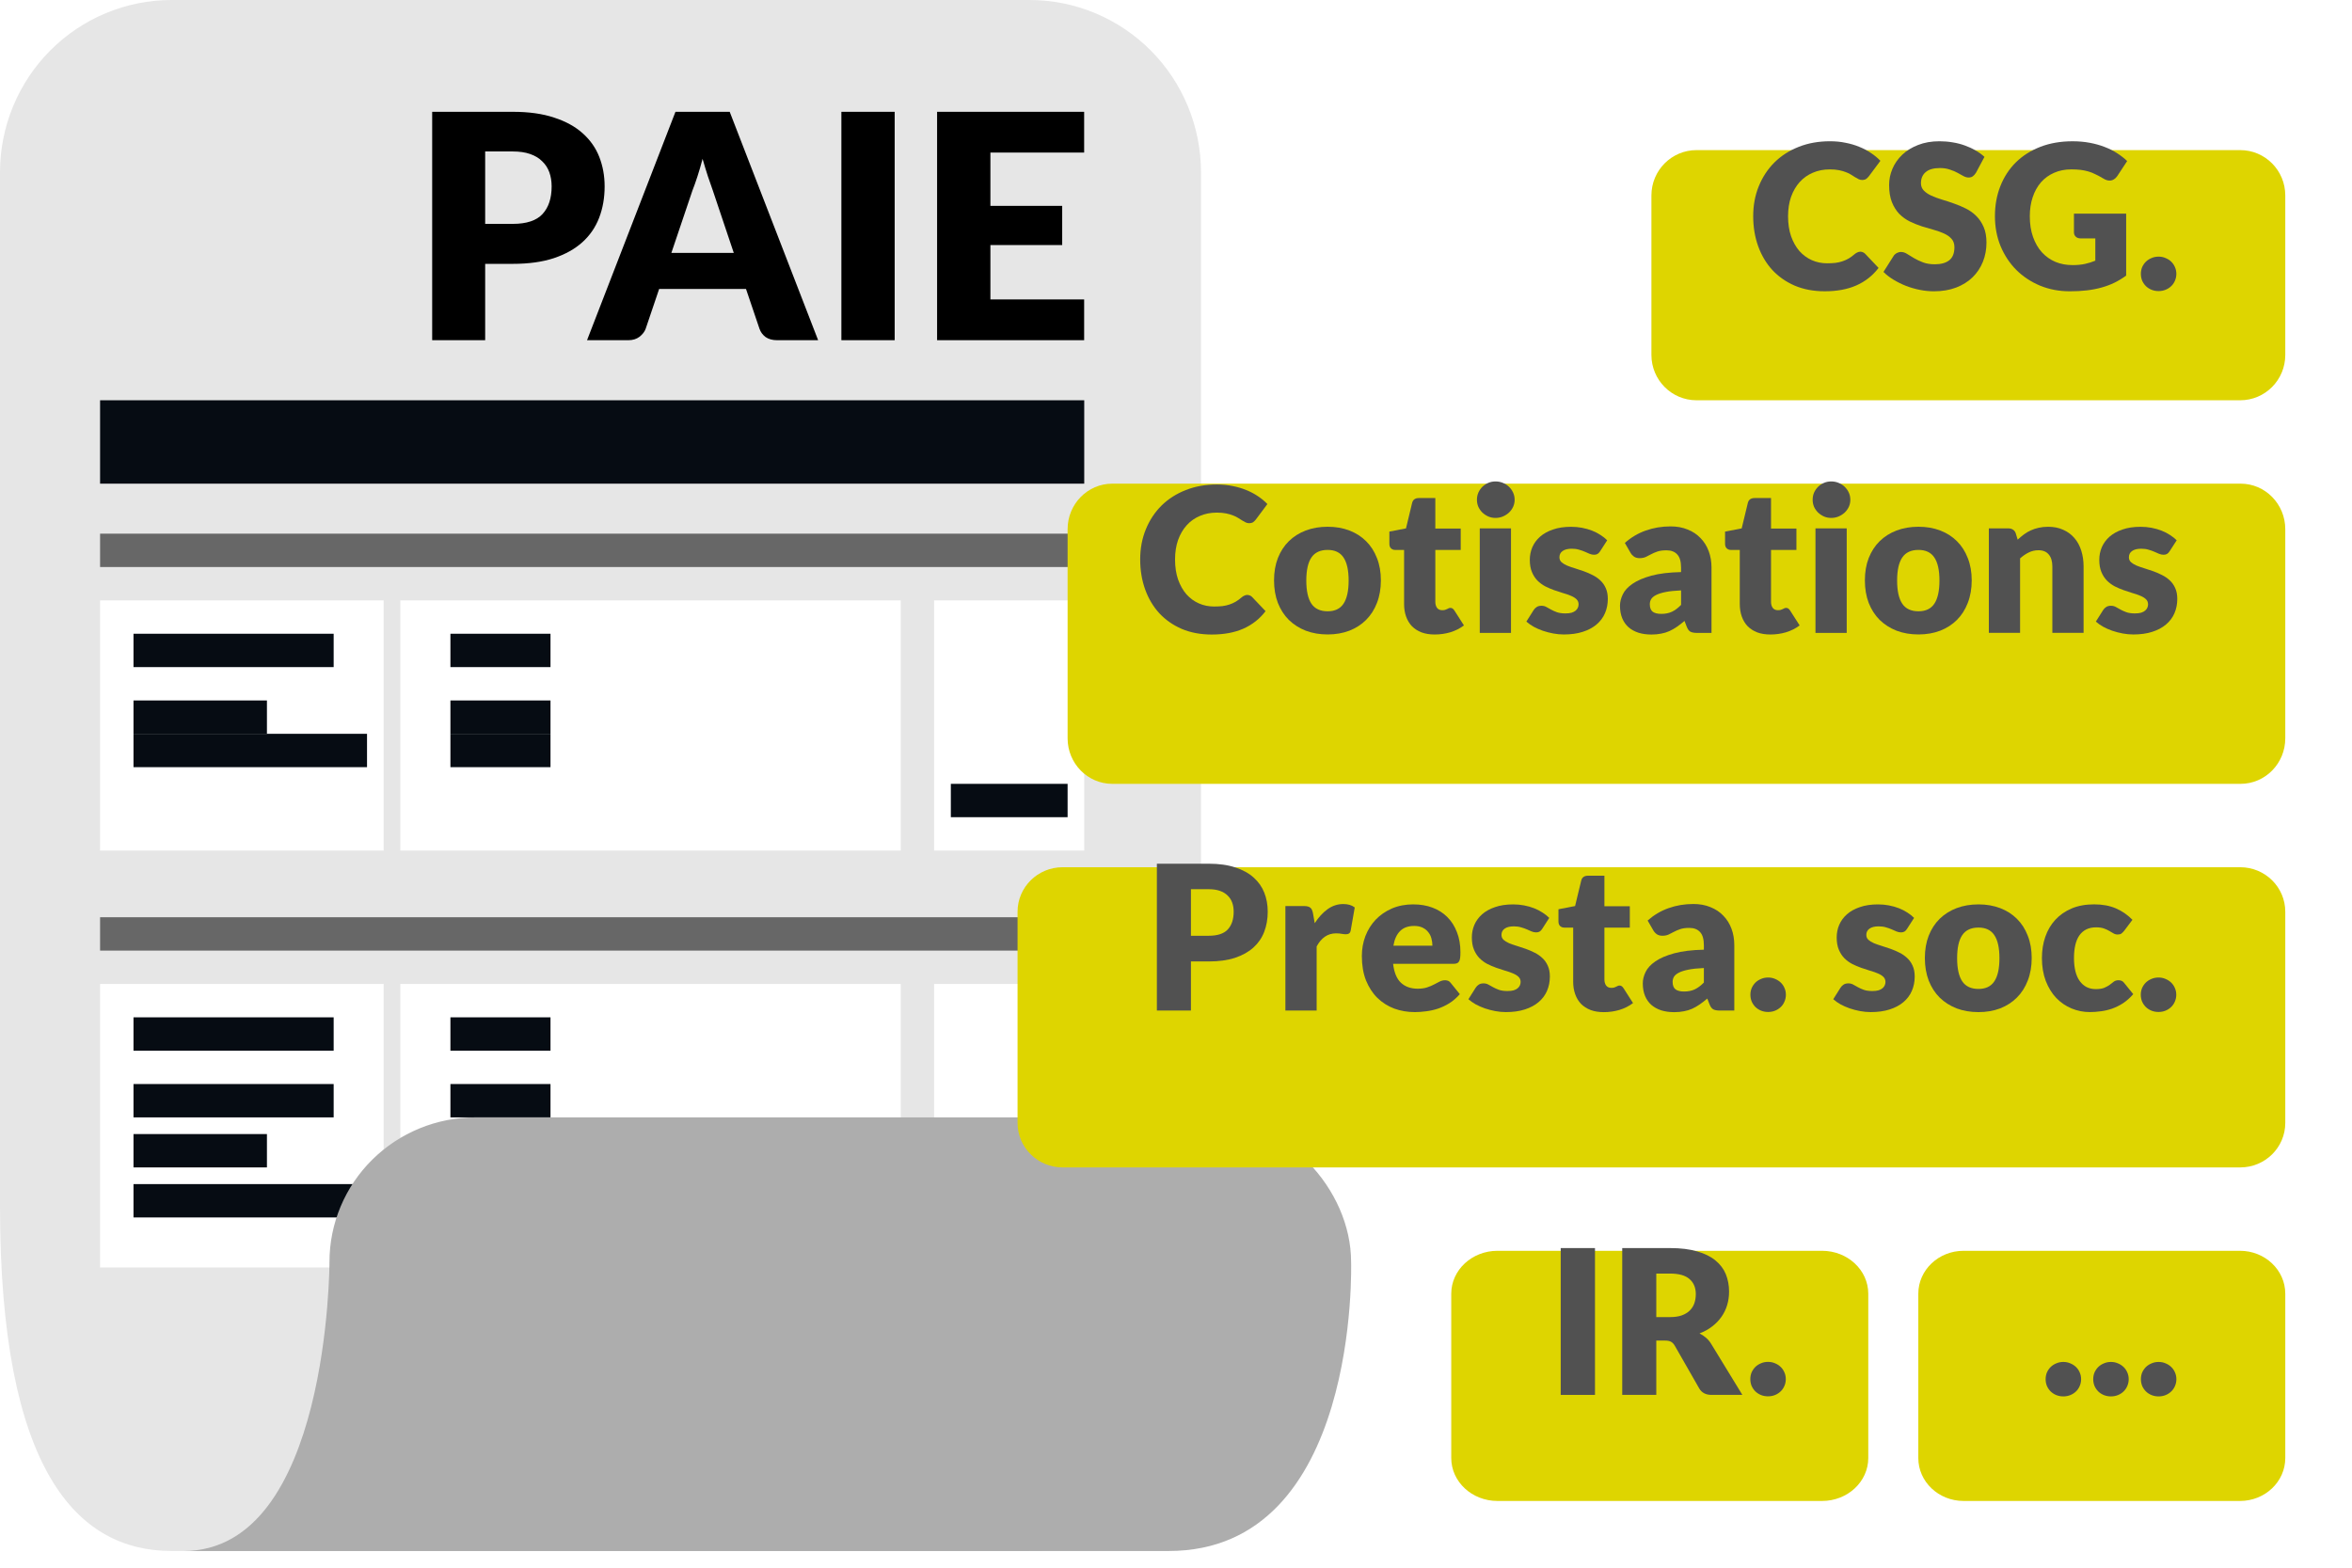
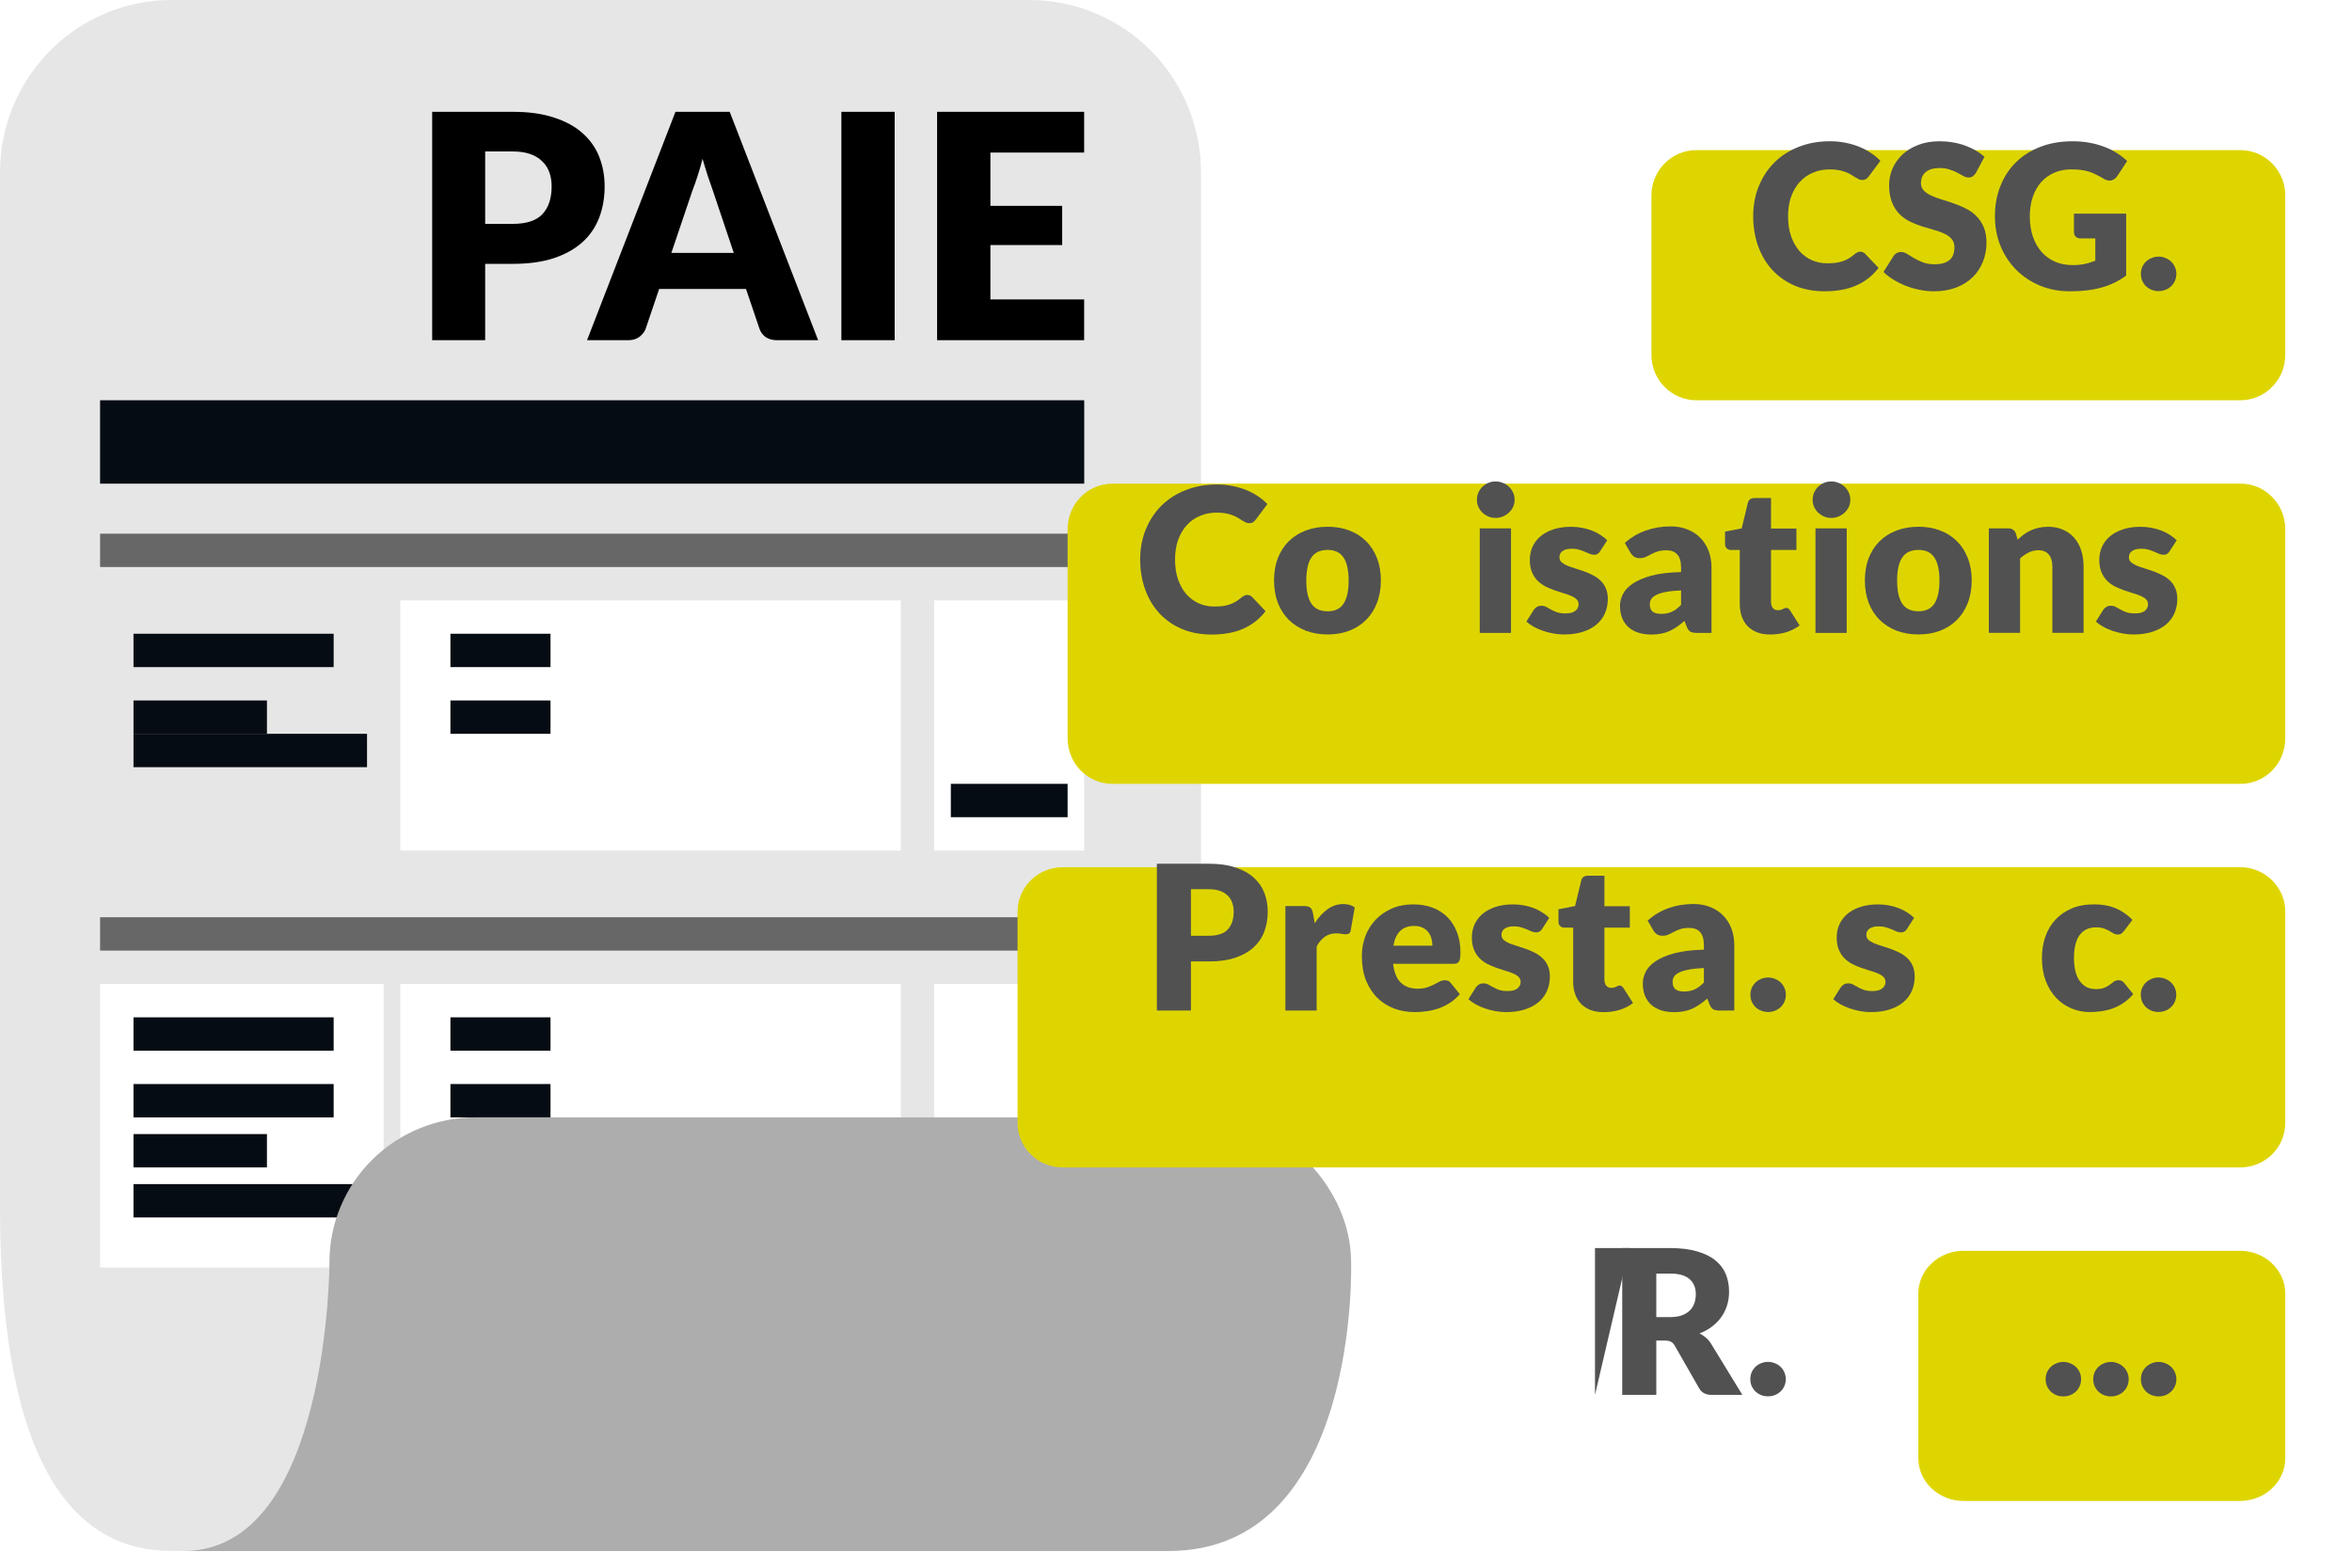
<svg xmlns="http://www.w3.org/2000/svg" width="141.003" height="94.001" viewBox="0 0 141.003 94.001" fill="none" version="1.1" id="svg75">
  <g filter="url(#filter0_d_48346_15237)" id="g1" transform="translate(-49.997,-42.999)">
    <path d="M 149,50.718 C 149,49.217 150.209,48 151.7,48 h 32.6 c 1.491,0 2.7,1.217 2.7,2.718 v 9.564 C 187,61.783 185.791,63 184.3,63 h -32.6 c -1.491,0 -2.7,-1.217 -2.7,-2.718 z" fill="#ded500" id="path1" />
  </g>
  <path d="m 72,82.667 c 0,2.74 -1.083,5.369 -3.012,7.306 C 67.059,91.911 64.443,93 61.715,93 H 10.286 C 4.605,93 0,88.156 0,72.333 V 10.333 C 0,7.593 1.084,4.965 3.013,3.027 4.942,1.089 7.558,0 10.286,0 h 51.429 c 2.728,0 5.344,1.089 7.273,3.027 1.929,1.938 3.012,4.566 3.012,7.307 z" fill="#e6e6e6" id="path2" />
  <path d="m 6,24 h 59 v 5 H 6 Z" fill="#060c13" id="path3" />
  <path d="m 6,55 h 59 v 2 H 6 Z" fill="#676767" id="path4" />
  <path d="m 6,32 h 59 v 2 H 6 Z" fill="#676767" id="path5" />
-   <path d="M 6,36 H 23 V 51 H 6 Z" fill="#ffffff" id="path6" />
  <path d="M 6,59 H 23 V 76 H 6 Z" fill="#ffffff" id="path7" />
  <path d="M 24,36 H 54 V 51 H 24 Z" fill="#ffffff" id="path8" />
  <path d="M 24,59 H 54 V 76 H 24 Z" fill="#ffffff" id="path9" />
  <path d="m 56,36 h 9 v 15 h -9 z" fill="#ffffff" id="path10" />
  <path d="m 56,59 h 9 v 17 h -9 z" fill="#ffffff" id="path11" />
  <path d="m 64.995,6.704 v 2.444 h -5.62 v 3.196 h 4.304 v 2.35 h -4.304 v 3.261 h 5.62 v 2.444 h -8.816 V 6.704 Z" fill="#000000" id="path12" />
  <path d="m 53.636,20.399 h -3.195 V 6.704 h 3.195 z" fill="#000000" id="path13" />
  <path d="m 49.047,20.399 h -2.463 c -0.276,0 -0.504,-0.063 -0.686,-0.188 -0.175,-0.132 -0.298,-0.298 -0.367,-0.498 l -0.808,-2.387 h -5.207 l -0.808,2.387 c -0.063,0.175 -0.185,0.335 -0.367,0.479 -0.182,0.138 -0.404,0.207 -0.667,0.207 H 35.193 L 40.494,6.704 h 3.252 z m -8.798,-5.235 h 3.741 L 42.731,11.413 C 42.65,11.175 42.553,10.896 42.44,10.577 42.333,10.251 42.227,9.9 42.12,9.524 c -0.1,0.382 -0.204,0.736 -0.31,1.062 -0.106,0.326 -0.207,0.608 -0.301,0.846 z" fill="#000000" id="path14" />
  <path d="m 29.086,15.821 v 4.577 h -3.177 V 6.704 h 4.831 c 0.965,0 1.792,0.116 2.481,0.348 0.696,0.226 1.266,0.539 1.711,0.94 0.451,0.401 0.783,0.874 0.996,1.419 0.213,0.545 0.32,1.134 0.32,1.767 0,0.683 -0.11,1.31 -0.329,1.88 -0.219,0.57 -0.554,1.059 -1.006,1.466 -0.451,0.407 -1.024,0.727 -1.72,0.959 -0.689,0.226 -1.507,0.338 -2.453,0.338 z m 0,-2.397 h 1.654 c 0.827,0 1.423,-0.197 1.786,-0.592 0.363,-0.395 0.545,-0.946 0.545,-1.654 0,-0.313 -0.047,-0.599 -0.141,-0.855 C 32.836,10.066 32.692,9.847 32.498,9.665 32.31,9.477 32.069,9.333 31.774,9.232 31.486,9.132 31.141,9.082 30.74,9.082 h -1.654 z" fill="#000000" id="path15" />
  <path d="m 8.003,38.001 h 12 v 2 h -12 z" fill="#060c13" id="path16" />
  <path d="m 8.003,65.001 h 12 v 2 h -12 z" fill="#060c13" id="path17" />
  <path d="m 8.003,61.001 h 12 v 2 h -12 z" fill="#060c13" id="path18" />
  <path d="m 8.003,42.001 h 8 v 2 h -8 z" fill="#060c13" id="path19" />
  <path d="m 8.003,68.001 h 8 v 2 h -8 z" fill="#060c13" id="path20" />
  <path d="m 8.003,44.001 h 14 v 2 h -14 z" fill="#060c13" id="path21" />
  <path d="m 8.003,71.001 h 14 v 2 h -14 z" fill="#060c13" id="path22" />
  <path d="m 57.003,47.001 h 7 v 2 h -7 z" fill="#060c13" id="path23" />
  <path d="m 27.003,38.001 h 6 v 2 h -6 z" fill="#060c13" id="path24" />
  <path d="m 27.003,61.001 h 6 v 2 h -6 z" fill="#060c13" id="path25" />
  <path d="m 27.003,42.001 h 6 v 2 h -6 z" fill="#060c13" id="path26" />
  <path d="m 27.003,65.001 h 6 v 2 h -6 z" fill="#060c13" id="path27" />
-   <path d="m 27.003,44.001 h 6 v 2 h -6 z" fill="#060c13" id="path28" />
  <path d="m 70.062,93.001 h -59.059 c 8.749,0 8.749,-17.333 8.749,-17.333 0,-2.299 0.922,-4.503 2.563,-6.129 1.641,-1.625 3.866,-2.538 6.187,-2.538 h 43.747 c 4.832,0 8.75,4.333 8.75,8.667 0,0 0.547,17.333 -10.937,17.333 z" fill="#adadad" id="path29" />
  <path d="m 128.346,16.421 c 0,-0.145 0.026,-0.28 0.078,-0.405 0.057,-0.125 0.131,-0.234 0.224,-0.326 0.097,-0.093 0.209,-0.165 0.338,-0.217 0.129,-0.056 0.27,-0.085 0.423,-0.085 0.149,0 0.288,0.028 0.417,0.085 0.129,0.052 0.242,0.125 0.339,0.217 0.096,0.093 0.171,0.201 0.223,0.326 0.056,0.125 0.085,0.26 0.085,0.405 0,0.145 -0.029,0.282 -0.085,0.411 -0.052,0.125 -0.127,0.234 -0.223,0.326 -0.097,0.093 -0.21,0.165 -0.339,0.217 -0.129,0.052 -0.268,0.079 -0.417,0.079 -0.153,0 -0.294,-0.026 -0.423,-0.079 -0.129,-0.052 -0.241,-0.125 -0.338,-0.217 -0.093,-0.093 -0.167,-0.201 -0.224,-0.326 -0.052,-0.129 -0.078,-0.266 -0.078,-0.411 z" fill="#515151" id="path30" />
  <path d="m 124.249,15.896 c 0.282,0 0.532,-0.024 0.75,-0.072 0.217,-0.048 0.423,-0.113 0.616,-0.193 v -1.335 h -0.87 c -0.129,0 -0.23,-0.034 -0.302,-0.103 -0.073,-0.069 -0.109,-0.155 -0.109,-0.26 v -1.124 h 3.13 v 3.716 c -0.226,0.165 -0.461,0.308 -0.707,0.429 -0.242,0.117 -0.502,0.213 -0.78,0.29 -0.273,0.076 -0.568,0.133 -0.882,0.169 -0.31,0.036 -0.644,0.054 -1.003,0.054 -0.644,0 -1.24,-0.113 -1.788,-0.338 -0.548,-0.23 -1.023,-0.544 -1.426,-0.943 -0.399,-0.403 -0.713,-0.878 -0.943,-1.426 -0.225,-0.552 -0.338,-1.15 -0.338,-1.794 0,-0.657 0.109,-1.259 0.326,-1.807 0.218,-0.552 0.528,-1.027 0.931,-1.426 0.406,-0.399 0.896,-0.709 1.468,-0.93 0.576,-0.222 1.218,-0.332 1.927,-0.332 0.367,0 0.711,0.03 1.034,0.091 0.322,0.06 0.618,0.143 0.888,0.248 0.274,0.105 0.524,0.23 0.749,0.375 0.226,0.145 0.427,0.302 0.604,0.471 l -0.592,0.9 c -0.056,0.085 -0.125,0.151 -0.205,0.199 -0.077,0.048 -0.161,0.072 -0.254,0.072 -0.121,0 -0.246,-0.04 -0.375,-0.121 -0.161,-0.097 -0.314,-0.179 -0.459,-0.248 -0.141,-0.072 -0.286,-0.131 -0.435,-0.175 -0.149,-0.044 -0.306,-0.077 -0.471,-0.097 -0.165,-0.02 -0.351,-0.03 -0.556,-0.03 -0.383,0 -0.727,0.068 -1.033,0.205 -0.307,0.133 -0.568,0.322 -0.786,0.568 -0.213,0.246 -0.379,0.542 -0.495,0.888 -0.117,0.342 -0.176,0.725 -0.176,1.148 0,0.467 0.065,0.882 0.194,1.245 0.129,0.362 0.306,0.669 0.531,0.918 0.23,0.25 0.5,0.441 0.81,0.574 0.314,0.129 0.657,0.193 1.027,0.193 z" fill="#515151" id="path31" />
  <path d="m 118.462,10.355 c -0.061,0.097 -0.125,0.169 -0.194,0.217 -0.064,0.048 -0.149,0.072 -0.254,0.072 -0.092,0 -0.193,-0.028 -0.302,-0.085 -0.104,-0.06 -0.225,-0.127 -0.362,-0.199 -0.133,-0.072 -0.286,-0.137 -0.46,-0.193 -0.173,-0.06 -0.37,-0.091 -0.592,-0.091 -0.382,0 -0.668,0.083 -0.858,0.248 -0.185,0.161 -0.278,0.381 -0.278,0.659 0,0.177 0.057,0.324 0.17,0.441 0.112,0.117 0.259,0.217 0.441,0.302 0.185,0.085 0.394,0.163 0.628,0.236 0.238,0.069 0.479,0.147 0.725,0.236 0.246,0.085 0.486,0.185 0.719,0.302 0.238,0.117 0.447,0.266 0.629,0.447 0.185,0.181 0.334,0.403 0.447,0.665 0.113,0.258 0.169,0.57 0.169,0.937 0,0.407 -0.071,0.787 -0.212,1.142 -0.141,0.354 -0.346,0.665 -0.616,0.93 -0.266,0.262 -0.596,0.469 -0.991,0.622 -0.391,0.149 -0.836,0.224 -1.335,0.224 -0.274,0 -0.554,-0.028 -0.84,-0.085 -0.282,-0.056 -0.556,-0.135 -0.822,-0.236 -0.266,-0.105 -0.515,-0.228 -0.749,-0.369 -0.234,-0.141 -0.437,-0.298 -0.61,-0.471 l 0.604,-0.955 c 0.044,-0.072 0.107,-0.131 0.187,-0.175 0.081,-0.044 0.167,-0.067 0.26,-0.067 0.121,0 0.242,0.038 0.363,0.115 0.124,0.076 0.263,0.161 0.416,0.254 0.158,0.093 0.337,0.177 0.538,0.254 0.202,0.076 0.439,0.115 0.713,0.115 0.371,0 0.659,-0.081 0.864,-0.242 0.206,-0.165 0.308,-0.425 0.308,-0.779 0,-0.205 -0.056,-0.373 -0.169,-0.501 -0.113,-0.129 -0.262,-0.236 -0.447,-0.32 -0.181,-0.085 -0.389,-0.159 -0.622,-0.224 -0.234,-0.065 -0.474,-0.135 -0.719,-0.211 -0.246,-0.081 -0.486,-0.177 -0.719,-0.29 -0.234,-0.117 -0.443,-0.268 -0.629,-0.453 -0.181,-0.189 -0.328,-0.423 -0.441,-0.701 -0.113,-0.282 -0.169,-0.628 -0.169,-1.039 0,-0.33 0.066,-0.653 0.199,-0.967 0.133,-0.314 0.329,-0.594 0.586,-0.84 0.258,-0.246 0.575,-0.441 0.949,-0.586 0.375,-0.149 0.804,-0.224 1.287,-0.224 0.27,0 0.532,0.022 0.786,0.066 0.257,0.04 0.501,0.103 0.731,0.187 0.229,0.081 0.443,0.179 0.64,0.296 0.202,0.113 0.381,0.242 0.538,0.387 z" fill="#515151" id="path32" />
  <path d="m 111.528,15.092 c 0.048,0 0.096,0.01 0.145,0.03 0.048,0.016 0.094,0.046 0.139,0.091 l 0.809,0.852 c -0.354,0.463 -0.799,0.814 -1.335,1.051 -0.532,0.234 -1.162,0.35 -1.891,0.35 -0.669,0 -1.269,-0.113 -1.801,-0.338 -0.528,-0.23 -0.977,-0.544 -1.347,-0.943 -0.367,-0.403 -0.649,-0.878 -0.846,-1.426 -0.198,-0.552 -0.296,-1.15 -0.296,-1.794 0,-0.657 0.112,-1.259 0.338,-1.807 0.226,-0.552 0.54,-1.027 0.943,-1.426 0.406,-0.399 0.892,-0.709 1.456,-0.93 0.564,-0.222 1.186,-0.332 1.867,-0.332 0.33,0 0.64,0.03 0.93,0.091 0.294,0.056 0.568,0.137 0.822,0.242 0.254,0.101 0.488,0.224 0.701,0.369 0.214,0.141 0.403,0.298 0.568,0.471 l -0.689,0.924 c -0.044,0.056 -0.096,0.109 -0.157,0.157 -0.06,0.044 -0.145,0.067 -0.254,0.067 -0.072,0 -0.141,-0.016 -0.205,-0.048 -0.065,-0.032 -0.133,-0.07 -0.206,-0.115 -0.072,-0.048 -0.153,-0.099 -0.241,-0.151 -0.085,-0.056 -0.188,-0.107 -0.308,-0.151 -0.117,-0.048 -0.256,-0.089 -0.417,-0.121 -0.157,-0.032 -0.343,-0.048 -0.556,-0.048 -0.371,0 -0.709,0.066 -1.015,0.199 -0.307,0.129 -0.57,0.316 -0.792,0.562 -0.217,0.242 -0.389,0.536 -0.514,0.882 -0.12,0.346 -0.181,0.735 -0.181,1.166 0,0.451 0.061,0.852 0.181,1.202 0.125,0.35 0.293,0.646 0.502,0.888 0.214,0.238 0.461,0.419 0.743,0.544 0.282,0.125 0.584,0.187 0.907,0.187 0.185,0 0.354,-0.008 0.507,-0.024 0.153,-0.02 0.294,-0.052 0.423,-0.097 0.133,-0.044 0.258,-0.101 0.375,-0.169 0.121,-0.072 0.241,-0.161 0.362,-0.266 0.049,-0.04 0.101,-0.072 0.157,-0.097 0.057,-0.028 0.115,-0.042 0.176,-0.042 z" fill="#515151" id="path33" />
  <g filter="url(#filter1_d_48346_15237)" id="g34" transform="translate(-49.997,-42.999)">
    <path d="M 114,70.731 C 114,69.223 115.2,68 116.681,68 h 67.638 C 185.8,68 187,69.223 187,70.731 V 83.269 C 187,84.777 185.8,86 184.319,86 H 116.681 C 115.2,86 114,84.777 114,83.269 Z" fill="#ded500" id="path34" />
  </g>
  <path d="m 130.07,33.053 c -0.049,0.076 -0.101,0.131 -0.158,0.163 -0.052,0.032 -0.12,0.048 -0.205,0.048 -0.089,0 -0.177,-0.018 -0.266,-0.054 -0.088,-0.04 -0.185,-0.083 -0.29,-0.127 -0.101,-0.044 -0.215,-0.085 -0.344,-0.121 -0.129,-0.04 -0.276,-0.06 -0.441,-0.06 -0.238,0 -0.421,0.046 -0.55,0.139 -0.125,0.089 -0.188,0.213 -0.188,0.375 0,0.117 0.041,0.213 0.121,0.29 0.085,0.076 0.196,0.145 0.333,0.205 0.137,0.056 0.292,0.111 0.465,0.163 0.173,0.052 0.35,0.111 0.532,0.175 0.181,0.064 0.358,0.141 0.531,0.23 0.174,0.085 0.329,0.191 0.466,0.32 0.137,0.125 0.245,0.278 0.326,0.459 0.084,0.181 0.127,0.399 0.127,0.653 0,0.31 -0.057,0.596 -0.169,0.858 -0.113,0.262 -0.282,0.487 -0.508,0.677 -0.222,0.189 -0.497,0.336 -0.828,0.441 -0.326,0.105 -0.703,0.157 -1.13,0.157 -0.213,0 -0.427,-0.02 -0.64,-0.06 -0.214,-0.04 -0.421,-0.095 -0.623,-0.163 -0.197,-0.069 -0.38,-0.149 -0.549,-0.242 -0.17,-0.097 -0.315,-0.199 -0.435,-0.308 l 0.435,-0.689 c 0.052,-0.081 0.114,-0.143 0.187,-0.187 0.072,-0.048 0.167,-0.072 0.284,-0.072 0.109,0 0.205,0.024 0.29,0.072 0.089,0.048 0.183,0.101 0.284,0.157 0.101,0.056 0.217,0.109 0.35,0.157 0.137,0.048 0.309,0.072 0.514,0.072 0.145,0 0.268,-0.014 0.369,-0.042 0.1,-0.032 0.181,-0.074 0.241,-0.127 0.061,-0.052 0.105,-0.111 0.133,-0.175 0.028,-0.065 0.042,-0.131 0.042,-0.199 0,-0.125 -0.042,-0.228 -0.126,-0.308 -0.085,-0.081 -0.196,-0.149 -0.333,-0.205 -0.137,-0.06 -0.294,-0.115 -0.471,-0.163 -0.173,-0.052 -0.35,-0.111 -0.532,-0.175 -0.181,-0.064 -0.36,-0.141 -0.538,-0.23 -0.173,-0.093 -0.328,-0.207 -0.465,-0.344 -0.137,-0.141 -0.248,-0.312 -0.332,-0.514 -0.085,-0.201 -0.127,-0.445 -0.127,-0.731 0,-0.266 0.05,-0.518 0.151,-0.755 0.105,-0.242 0.26,-0.453 0.465,-0.634 0.206,-0.181 0.464,-0.324 0.774,-0.429 0.31,-0.109 0.672,-0.163 1.087,-0.163 0.226,0 0.443,0.02 0.653,0.06 0.213,0.04 0.413,0.097 0.598,0.169 0.185,0.072 0.355,0.159 0.508,0.26 0.153,0.097 0.288,0.203 0.405,0.32 z" fill="#515151" id="path35" />
  <path d="m 119.232,37.948 v -6.266 h 1.16 c 0.117,0 0.214,0.026 0.29,0.079 0.081,0.052 0.137,0.131 0.169,0.236 l 0.109,0.362 c 0.121,-0.113 0.246,-0.217 0.375,-0.314 0.129,-0.097 0.266,-0.177 0.411,-0.242 0.149,-0.069 0.308,-0.121 0.477,-0.157 0.173,-0.04 0.36,-0.06 0.562,-0.06 0.342,0 0.644,0.06 0.906,0.181 0.266,0.117 0.49,0.282 0.671,0.495 0.181,0.209 0.318,0.461 0.411,0.755 0.092,0.29 0.139,0.606 0.139,0.949 v 3.982 h -1.873 v -3.982 c 0,-0.306 -0.071,-0.544 -0.212,-0.713 -0.141,-0.173 -0.348,-0.26 -0.622,-0.26 -0.206,0 -0.399,0.044 -0.58,0.133 -0.181,0.089 -0.355,0.207 -0.52,0.356 v 4.465 z" fill="#515151" id="path36" />
  <path d="m 115.014,31.585 c 0.476,0 0.909,0.074 1.3,0.224 0.39,0.149 0.725,0.362 1.003,0.64 0.282,0.278 0.499,0.616 0.652,1.015 0.157,0.395 0.236,0.84 0.236,1.335 0,0.499 -0.079,0.951 -0.236,1.353 -0.153,0.399 -0.37,0.739 -0.652,1.021 -0.278,0.278 -0.613,0.493 -1.003,0.646 -0.391,0.149 -0.824,0.224 -1.3,0.224 -0.479,0 -0.916,-0.075 -1.311,-0.224 -0.391,-0.153 -0.729,-0.369 -1.015,-0.646 -0.282,-0.282 -0.501,-0.622 -0.659,-1.021 -0.153,-0.403 -0.229,-0.854 -0.229,-1.353 0,-0.495 0.076,-0.941 0.229,-1.335 0.158,-0.399 0.377,-0.737 0.659,-1.015 0.286,-0.278 0.624,-0.491 1.015,-0.64 0.395,-0.149 0.832,-0.224 1.311,-0.224 z m 0,5.069 c 0.431,0 0.748,-0.151 0.949,-0.453 0.206,-0.306 0.308,-0.769 0.308,-1.39 0,-0.62 -0.102,-1.082 -0.308,-1.384 -0.201,-0.302 -0.518,-0.453 -0.949,-0.453 -0.443,0 -0.767,0.151 -0.972,0.453 -0.206,0.302 -0.309,0.763 -0.309,1.384 0,0.62 0.103,1.084 0.309,1.39 0.205,0.302 0.529,0.453 0.972,0.453 z" fill="#515151" id="path37" />
  <path d="m 110.711,31.684 v 6.266 h -1.873 v -6.266 z m 0.217,-1.716 c 0,0.149 -0.03,0.29 -0.09,0.423 -0.061,0.129 -0.143,0.244 -0.248,0.344 -0.105,0.097 -0.228,0.175 -0.369,0.236 -0.137,0.056 -0.284,0.085 -0.441,0.085 -0.153,0 -0.296,-0.028 -0.429,-0.085 -0.133,-0.06 -0.251,-0.139 -0.356,-0.236 -0.101,-0.101 -0.181,-0.215 -0.242,-0.344 -0.056,-0.133 -0.084,-0.274 -0.084,-0.423 0,-0.153 0.028,-0.296 0.084,-0.429 0.061,-0.133 0.141,-0.25 0.242,-0.35 0.105,-0.101 0.223,-0.179 0.356,-0.236 0.133,-0.056 0.276,-0.085 0.429,-0.085 0.157,0 0.304,0.028 0.441,0.085 0.141,0.056 0.264,0.135 0.369,0.236 0.105,0.101 0.187,0.218 0.248,0.35 0.06,0.133 0.09,0.276 0.09,0.429 z" fill="#515151" id="path38" />
  <path d="m 106.137,38.046 c -0.298,0 -0.562,-0.042 -0.791,-0.127 -0.226,-0.089 -0.417,-0.211 -0.574,-0.369 -0.154,-0.161 -0.27,-0.354 -0.351,-0.58 -0.08,-0.226 -0.121,-0.477 -0.121,-0.755 v -3.239 h -0.532 c -0.096,0 -0.179,-0.03 -0.247,-0.091 -0.069,-0.064 -0.103,-0.157 -0.103,-0.278 v -0.731 l 0.997,-0.193 0.369,-1.529 c 0.048,-0.193 0.185,-0.29 0.41,-0.29 h 0.979 v 1.831 h 1.523 v 1.281 h -1.523 v 3.112 c 0,0.145 0.035,0.266 0.103,0.362 0.073,0.093 0.175,0.139 0.308,0.139 0.069,0 0.125,-0.006 0.169,-0.018 0.049,-0.016 0.089,-0.032 0.121,-0.048 0.037,-0.02 0.069,-0.036 0.097,-0.048 0.032,-0.016 0.068,-0.024 0.109,-0.024 0.056,0 0.1,0.014 0.133,0.042 0.036,0.024 0.072,0.065 0.108,0.121 l 0.568,0.888 c -0.241,0.181 -0.513,0.318 -0.815,0.411 -0.302,0.089 -0.615,0.133 -0.937,0.133 z" fill="#515151" id="path39" />
  <path d="m 101.747,37.951 c -0.177,0 -0.312,-0.024 -0.405,-0.072 -0.088,-0.048 -0.163,-0.149 -0.223,-0.302 l -0.133,-0.344 c -0.157,0.133 -0.308,0.25 -0.453,0.35 -0.145,0.101 -0.296,0.187 -0.454,0.26 -0.153,0.069 -0.318,0.119 -0.495,0.151 -0.173,0.036 -0.367,0.054 -0.58,0.054 -0.286,0 -0.546,-0.036 -0.78,-0.109 -0.233,-0.077 -0.433,-0.187 -0.598,-0.332 -0.161,-0.145 -0.286,-0.324 -0.374,-0.538 -0.089,-0.217 -0.133,-0.467 -0.133,-0.749 0,-0.222 0.056,-0.449 0.169,-0.683 0.113,-0.234 0.308,-0.445 0.586,-0.634 0.278,-0.193 0.653,-0.354 1.124,-0.483 0.471,-0.129 1.065,-0.201 1.782,-0.217 v -0.266 c 0,-0.367 -0.076,-0.63 -0.229,-0.791 -0.149,-0.165 -0.363,-0.248 -0.641,-0.248 -0.221,0 -0.403,0.024 -0.544,0.072 -0.141,0.048 -0.267,0.103 -0.38,0.163 -0.109,0.06 -0.216,0.115 -0.32,0.163 -0.105,0.048 -0.23,0.072 -0.375,0.072 -0.129,0 -0.24,-0.03 -0.332,-0.091 -0.089,-0.065 -0.16,-0.143 -0.212,-0.236 l -0.338,-0.586 c 0.378,-0.334 0.797,-0.582 1.257,-0.743 0.463,-0.165 0.958,-0.248 1.486,-0.248 0.379,0 0.719,0.062 1.021,0.187 0.306,0.121 0.564,0.292 0.774,0.514 0.213,0.217 0.376,0.477 0.489,0.779 0.113,0.302 0.169,0.632 0.169,0.991 v 3.916 z m -2.151,-1.142 c 0.242,0 0.453,-0.042 0.635,-0.127 0.181,-0.085 0.364,-0.222 0.549,-0.411 v -0.87 c -0.374,0.016 -0.682,0.048 -0.924,0.097 -0.242,0.048 -0.433,0.109 -0.574,0.181 -0.141,0.072 -0.24,0.155 -0.296,0.248 -0.053,0.093 -0.079,0.193 -0.079,0.302 0,0.213 0.059,0.364 0.175,0.453 0.117,0.085 0.289,0.127 0.514,0.127 z" fill="#515151" id="path40" />
  <path d="m 95.929,33.053 c -0.048,0.076 -0.1,0.131 -0.157,0.163 -0.052,0.032 -0.121,0.048 -0.205,0.048 -0.089,0 -0.177,-0.018 -0.266,-0.054 -0.089,-0.04 -0.185,-0.083 -0.29,-0.127 -0.101,-0.044 -0.216,-0.085 -0.344,-0.121 -0.129,-0.04 -0.276,-0.06 -0.442,-0.06 -0.237,0 -0.42,0.046 -0.549,0.139 -0.125,0.089 -0.188,0.213 -0.188,0.375 0,0.117 0.041,0.213 0.121,0.29 0.085,0.076 0.196,0.145 0.332,0.205 0.137,0.056 0.293,0.111 0.466,0.163 0.173,0.052 0.35,0.111 0.531,0.175 0.182,0.064 0.359,0.141 0.532,0.23 0.173,0.085 0.329,0.191 0.465,0.32 0.137,0.125 0.246,0.278 0.327,0.459 0.084,0.181 0.127,0.399 0.127,0.653 0,0.31 -0.057,0.596 -0.17,0.858 -0.112,0.262 -0.282,0.487 -0.507,0.677 -0.222,0.189 -0.498,0.336 -0.828,0.441 -0.326,0.105 -0.703,0.157 -1.13,0.157 -0.213,0 -0.427,-0.02 -0.64,-0.06 -0.214,-0.04 -0.421,-0.095 -0.623,-0.163 -0.197,-0.069 -0.38,-0.149 -0.55,-0.242 -0.169,-0.097 -0.314,-0.199 -0.435,-0.308 l 0.435,-0.689 c 0.053,-0.081 0.115,-0.143 0.188,-0.187 0.072,-0.048 0.167,-0.072 0.284,-0.072 0.109,0 0.205,0.024 0.29,0.072 0.088,0.048 0.183,0.101 0.284,0.157 0.101,0.056 0.217,0.109 0.35,0.157 0.137,0.048 0.308,0.072 0.514,0.072 0.145,0 0.268,-0.014 0.368,-0.042 0.101,-0.032 0.182,-0.074 0.242,-0.127 0.061,-0.052 0.105,-0.111 0.133,-0.175 0.028,-0.065 0.042,-0.131 0.042,-0.199 0,-0.125 -0.042,-0.228 -0.127,-0.308 -0.084,-0.081 -0.195,-0.149 -0.332,-0.205 -0.137,-0.06 -0.294,-0.115 -0.471,-0.163 -0.173,-0.052 -0.351,-0.111 -0.532,-0.175 -0.181,-0.064 -0.36,-0.141 -0.538,-0.23 -0.173,-0.093 -0.328,-0.207 -0.465,-0.344 -0.137,-0.141 -0.248,-0.312 -0.332,-0.514 -0.085,-0.201 -0.127,-0.445 -0.127,-0.731 0,-0.266 0.05,-0.518 0.151,-0.755 0.105,-0.242 0.26,-0.453 0.465,-0.634 0.206,-0.181 0.463,-0.324 0.774,-0.429 0.31,-0.109 0.672,-0.163 1.087,-0.163 0.226,0 0.443,0.02 0.653,0.06 0.213,0.04 0.413,0.097 0.598,0.169 0.185,0.072 0.354,0.159 0.508,0.26 0.153,0.097 0.288,0.203 0.404,0.32 z" fill="#515151" id="path41" />
  <path d="m 90.585,31.684 v 6.266 h -1.873 v -6.266 z m 0.218,-1.716 c 0,0.149 -0.03,0.29 -0.091,0.423 -0.06,0.129 -0.143,0.244 -0.247,0.344 -0.105,0.097 -0.228,0.175 -0.369,0.236 -0.137,0.056 -0.284,0.085 -0.441,0.085 -0.153,0 -0.296,-0.028 -0.429,-0.085 -0.133,-0.06 -0.252,-0.139 -0.357,-0.236 -0.1,-0.101 -0.181,-0.215 -0.241,-0.344 -0.057,-0.133 -0.085,-0.274 -0.085,-0.423 0,-0.153 0.028,-0.296 0.085,-0.429 0.06,-0.133 0.141,-0.25 0.241,-0.35 0.105,-0.101 0.224,-0.179 0.357,-0.236 0.133,-0.056 0.276,-0.085 0.429,-0.085 0.157,0 0.304,0.028 0.441,0.085 0.141,0.056 0.264,0.135 0.369,0.236 0.104,0.101 0.187,0.218 0.247,0.35 0.061,0.133 0.091,0.276 0.091,0.429 z" fill="#515151" id="path42" />
-   <path d="m 86.012,38.046 c -0.298,0 -0.562,-0.042 -0.792,-0.127 -0.226,-0.089 -0.417,-0.211 -0.574,-0.369 -0.153,-0.161 -0.27,-0.354 -0.35,-0.58 -0.081,-0.226 -0.121,-0.477 -0.121,-0.755 v -3.239 h -0.532 c -0.097,0 -0.179,-0.03 -0.248,-0.091 -0.068,-0.064 -0.102,-0.157 -0.102,-0.278 v -0.731 l 0.997,-0.193 0.368,-1.529 c 0.048,-0.193 0.185,-0.29 0.411,-0.29 h 0.979 v 1.831 h 1.523 v 1.281 h -1.523 v 3.112 c 0,0.145 0.034,0.266 0.103,0.362 0.072,0.093 0.175,0.139 0.308,0.139 0.068,0 0.125,-0.006 0.169,-0.018 0.048,-0.016 0.089,-0.032 0.121,-0.048 0.036,-0.02 0.068,-0.036 0.096,-0.048 0.033,-0.016 0.069,-0.024 0.109,-0.024 0.057,0 0.101,0.014 0.133,0.042 0.036,0.024 0.073,0.065 0.109,0.121 l 0.568,0.888 c -0.242,0.181 -0.514,0.318 -0.816,0.411 -0.302,0.089 -0.614,0.133 -0.936,0.133 z" fill="#515151" id="path43" />
  <path d="m 79.594,31.585 c 0.475,0 0.908,0.074 1.299,0.224 0.391,0.149 0.725,0.362 1.003,0.64 0.282,0.278 0.5,0.616 0.653,1.015 0.157,0.395 0.235,0.84 0.235,1.335 0,0.499 -0.078,0.951 -0.235,1.353 -0.153,0.399 -0.371,0.739 -0.653,1.021 -0.278,0.278 -0.612,0.493 -1.003,0.646 -0.391,0.149 -0.824,0.224 -1.299,0.224 -0.479,0 -0.916,-0.075 -1.311,-0.224 -0.391,-0.153 -0.729,-0.369 -1.015,-0.646 -0.282,-0.282 -0.502,-0.622 -0.659,-1.021 -0.153,-0.403 -0.23,-0.854 -0.23,-1.353 0,-0.495 0.077,-0.941 0.23,-1.335 0.157,-0.399 0.377,-0.737 0.659,-1.015 0.286,-0.278 0.624,-0.491 1.015,-0.64 0.395,-0.149 0.832,-0.224 1.311,-0.224 z m 0,5.069 c 0.431,0 0.747,-0.151 0.949,-0.453 0.205,-0.306 0.308,-0.769 0.308,-1.39 0,-0.62 -0.103,-1.082 -0.308,-1.384 -0.202,-0.302 -0.518,-0.453 -0.949,-0.453 -0.443,0 -0.767,0.151 -0.973,0.453 -0.205,0.302 -0.308,0.763 -0.308,1.384 0,0.62 0.103,1.084 0.308,1.39 0.206,0.302 0.53,0.453 0.973,0.453 z" fill="#515151" id="path44" />
  <path d="m 74.778,35.674 c 0.048,0 0.096,0.01 0.145,0.03 0.048,0.016 0.094,0.046 0.139,0.091 l 0.809,0.852 c -0.354,0.463 -0.799,0.814 -1.335,1.051 -0.532,0.234 -1.162,0.35 -1.891,0.35 -0.669,0 -1.269,-0.113 -1.801,-0.338 -0.528,-0.23 -0.977,-0.544 -1.347,-0.943 -0.367,-0.403 -0.649,-0.878 -0.846,-1.426 -0.198,-0.552 -0.296,-1.15 -0.296,-1.795 0,-0.657 0.112,-1.259 0.338,-1.807 0.226,-0.552 0.54,-1.027 0.943,-1.426 0.406,-0.399 0.892,-0.709 1.456,-0.93 0.564,-0.222 1.186,-0.332 1.867,-0.332 0.33,0 0.64,0.03 0.93,0.091 0.294,0.056 0.568,0.137 0.822,0.242 0.254,0.101 0.488,0.224 0.701,0.369 0.214,0.141 0.403,0.298 0.568,0.471 l -0.689,0.924 c -0.044,0.056 -0.096,0.109 -0.157,0.157 -0.06,0.044 -0.145,0.066 -0.254,0.066 -0.072,0 -0.141,-0.016 -0.205,-0.048 -0.065,-0.032 -0.133,-0.07 -0.206,-0.115 -0.072,-0.048 -0.153,-0.099 -0.241,-0.151 -0.085,-0.056 -0.188,-0.107 -0.308,-0.151 -0.117,-0.048 -0.256,-0.089 -0.417,-0.121 -0.157,-0.032 -0.343,-0.048 -0.556,-0.048 -0.371,0 -0.709,0.067 -1.015,0.199 -0.307,0.129 -0.57,0.316 -0.792,0.562 -0.217,0.242 -0.389,0.536 -0.514,0.882 -0.12,0.346 -0.181,0.735 -0.181,1.166 0,0.451 0.061,0.852 0.181,1.202 0.125,0.35 0.293,0.647 0.502,0.888 0.214,0.238 0.461,0.419 0.743,0.544 0.282,0.125 0.584,0.187 0.907,0.187 0.185,0 0.354,-0.008 0.507,-0.024 0.153,-0.02 0.294,-0.052 0.423,-0.097 0.133,-0.044 0.258,-0.101 0.375,-0.169 0.121,-0.072 0.241,-0.161 0.362,-0.266 0.049,-0.04 0.101,-0.072 0.157,-0.097 0.057,-0.028 0.115,-0.042 0.176,-0.042 z" fill="#515151" id="path45" />
  <g filter="url(#filter2_d_48346_15237)" id="g46" transform="translate(-49.997,-42.999)">
    <path d="M 111,93.669 C 111,92.195 112.209,91 113.7,91 h 70.6 c 1.491,0 2.7,1.195 2.7,2.669 v 12.662 c 0,1.474 -1.209,2.669 -2.7,2.669 h -70.6 c -1.491,0 -2.7,-1.195 -2.7,-2.669 z" fill="#ded500" id="path46" />
  </g>
  <path d="m 128.341,59.647 c 0,-0.145 0.026,-0.28 0.078,-0.405 0.057,-0.125 0.131,-0.233 0.224,-0.326 0.097,-0.093 0.209,-0.165 0.338,-0.218 0.129,-0.056 0.27,-0.084 0.423,-0.084 0.149,0 0.288,0.028 0.417,0.084 0.129,0.053 0.242,0.125 0.339,0.218 0.096,0.093 0.171,0.201 0.223,0.326 0.057,0.125 0.085,0.26 0.085,0.405 0,0.145 -0.028,0.282 -0.085,0.411 -0.052,0.125 -0.127,0.234 -0.223,0.326 -0.097,0.093 -0.21,0.165 -0.339,0.218 -0.129,0.052 -0.268,0.078 -0.417,0.078 -0.153,0 -0.294,-0.026 -0.423,-0.078 -0.129,-0.053 -0.241,-0.125 -0.338,-0.218 -0.093,-0.092 -0.167,-0.201 -0.224,-0.326 -0.052,-0.129 -0.078,-0.266 -0.078,-0.411 z" fill="#515151" id="path47" />
  <path d="m 127.345,55.812 c -0.057,0.069 -0.111,0.123 -0.163,0.163 -0.053,0.04 -0.127,0.06 -0.224,0.06 -0.093,0 -0.177,-0.022 -0.254,-0.067 -0.072,-0.044 -0.155,-0.093 -0.248,-0.145 -0.092,-0.056 -0.201,-0.107 -0.326,-0.151 -0.125,-0.044 -0.28,-0.067 -0.465,-0.067 -0.23,0 -0.429,0.042 -0.598,0.127 -0.165,0.085 -0.302,0.205 -0.411,0.362 -0.109,0.157 -0.189,0.35 -0.242,0.58 -0.052,0.226 -0.078,0.482 -0.078,0.768 0,0.6 0.114,1.061 0.344,1.383 0.234,0.323 0.554,0.484 0.961,0.484 0.217,0 0.388,-0.027 0.513,-0.079 0.129,-0.056 0.238,-0.117 0.327,-0.181 0.088,-0.069 0.169,-0.131 0.241,-0.187 0.077,-0.057 0.172,-0.085 0.284,-0.085 0.149,0 0.262,0.054 0.339,0.163 l 0.544,0.671 c -0.194,0.221 -0.397,0.403 -0.611,0.544 -0.213,0.137 -0.433,0.245 -0.658,0.326 -0.222,0.076 -0.446,0.129 -0.671,0.157 -0.226,0.032 -0.445,0.048 -0.659,0.048 -0.382,0 -0.749,-0.072 -1.099,-0.217 -0.347,-0.145 -0.653,-0.355 -0.919,-0.629 -0.262,-0.278 -0.471,-0.618 -0.628,-1.021 -0.153,-0.403 -0.23,-0.862 -0.23,-1.377 0,-0.452 0.067,-0.873 0.2,-1.263 0.136,-0.395 0.336,-0.735 0.598,-1.021 0.266,-0.29 0.592,-0.518 0.979,-0.683 0.39,-0.165 0.841,-0.248 1.353,-0.248 0.492,0 0.923,0.079 1.293,0.236 0.371,0.157 0.705,0.387 1.003,0.689 z" fill="#515151" id="path48" />
-   <path d="m 118.611,54.229 c 0.475,0 0.908,0.075 1.299,0.224 0.39,0.149 0.725,0.362 1.003,0.64 0.282,0.278 0.499,0.616 0.652,1.015 0.157,0.395 0.236,0.84 0.236,1.336 0,0.499 -0.079,0.95 -0.236,1.353 -0.153,0.399 -0.37,0.739 -0.652,1.021 -0.278,0.278 -0.613,0.494 -1.003,0.647 -0.391,0.149 -0.824,0.223 -1.299,0.223 -0.48,0 -0.917,-0.074 -1.312,-0.223 -0.39,-0.153 -0.729,-0.369 -1.015,-0.647 -0.282,-0.282 -0.501,-0.622 -0.658,-1.021 -0.153,-0.403 -0.23,-0.854 -0.23,-1.353 0,-0.496 0.077,-0.941 0.23,-1.336 0.157,-0.399 0.376,-0.737 0.658,-1.015 0.286,-0.278 0.625,-0.491 1.015,-0.64 0.395,-0.149 0.832,-0.224 1.312,-0.224 z m 0,5.07 c 0.431,0 0.747,-0.151 0.948,-0.454 0.206,-0.306 0.308,-0.769 0.308,-1.389 0,-0.621 -0.102,-1.082 -0.308,-1.384 -0.201,-0.302 -0.517,-0.453 -0.948,-0.453 -0.444,0 -0.768,0.151 -0.973,0.453 -0.206,0.302 -0.308,0.763 -0.308,1.384 0,0.62 0.102,1.083 0.308,1.389 0.205,0.303 0.529,0.454 0.973,0.454 z" fill="#515151" id="path49" />
  <path d="m 114.327,55.697 c -0.048,0.077 -0.1,0.131 -0.157,0.163 -0.052,0.032 -0.121,0.048 -0.205,0.048 -0.089,0 -0.177,-0.018 -0.266,-0.054 -0.089,-0.04 -0.185,-0.083 -0.29,-0.127 -0.101,-0.044 -0.216,-0.085 -0.344,-0.121 -0.129,-0.04 -0.276,-0.06 -0.442,-0.06 -0.237,0 -0.421,0.046 -0.549,0.139 -0.125,0.089 -0.188,0.213 -0.188,0.375 0,0.117 0.041,0.213 0.121,0.29 0.085,0.076 0.195,0.145 0.332,0.205 0.137,0.056 0.292,0.111 0.466,0.163 0.173,0.052 0.35,0.111 0.531,0.175 0.182,0.065 0.359,0.141 0.532,0.229 0.173,0.085 0.328,0.192 0.465,0.321 0.137,0.124 0.246,0.278 0.327,0.459 0.084,0.181 0.127,0.399 0.127,0.652 0,0.311 -0.057,0.597 -0.17,0.858 -0.112,0.262 -0.282,0.488 -0.507,0.677 -0.222,0.189 -0.498,0.336 -0.828,0.441 -0.326,0.105 -0.703,0.157 -1.13,0.157 -0.213,0 -0.427,-0.02 -0.64,-0.06 -0.214,-0.04 -0.421,-0.095 -0.623,-0.163 -0.197,-0.069 -0.38,-0.149 -0.55,-0.242 -0.169,-0.097 -0.314,-0.199 -0.435,-0.308 l 0.435,-0.689 c 0.053,-0.081 0.115,-0.143 0.188,-0.187 0.072,-0.049 0.167,-0.073 0.284,-0.073 0.108,0 0.205,0.024 0.29,0.073 0.088,0.048 0.183,0.1 0.284,0.157 0.1,0.056 0.217,0.109 0.35,0.157 0.137,0.048 0.308,0.072 0.514,0.072 0.145,0 0.268,-0.014 0.368,-0.042 0.101,-0.032 0.182,-0.074 0.242,-0.127 0.061,-0.052 0.105,-0.111 0.133,-0.175 0.028,-0.064 0.042,-0.131 0.042,-0.199 0,-0.125 -0.042,-0.228 -0.127,-0.309 -0.084,-0.08 -0.195,-0.149 -0.332,-0.205 -0.137,-0.06 -0.294,-0.115 -0.471,-0.163 -0.173,-0.052 -0.351,-0.111 -0.532,-0.175 -0.181,-0.065 -0.36,-0.141 -0.538,-0.23 -0.173,-0.093 -0.328,-0.207 -0.465,-0.344 -0.137,-0.141 -0.248,-0.313 -0.332,-0.514 -0.085,-0.201 -0.127,-0.445 -0.127,-0.731 0,-0.266 0.05,-0.518 0.151,-0.755 0.105,-0.242 0.26,-0.453 0.465,-0.634 0.206,-0.181 0.463,-0.324 0.774,-0.429 0.31,-0.109 0.672,-0.163 1.087,-0.163 0.226,0 0.443,0.02 0.653,0.06 0.213,0.04 0.413,0.097 0.598,0.169 0.185,0.072 0.354,0.159 0.508,0.26 0.153,0.097 0.288,0.203 0.404,0.32 z" fill="#515151" id="path50" />
  <path d="m 104.937,59.647 c 0,-0.145 0.026,-0.28 0.079,-0.405 0.056,-0.125 0.131,-0.233 0.223,-0.326 0.097,-0.093 0.21,-0.165 0.339,-0.218 0.128,-0.056 0.269,-0.084 0.423,-0.084 0.149,0 0.288,0.028 0.416,0.084 0.129,0.053 0.242,0.125 0.339,0.218 0.097,0.093 0.171,0.201 0.223,0.326 0.057,0.125 0.085,0.26 0.085,0.405 0,0.145 -0.028,0.282 -0.085,0.411 -0.052,0.125 -0.126,0.234 -0.223,0.326 -0.097,0.093 -0.21,0.165 -0.339,0.218 -0.128,0.052 -0.267,0.078 -0.416,0.078 -0.154,0 -0.295,-0.026 -0.423,-0.078 -0.129,-0.053 -0.242,-0.125 -0.339,-0.218 -0.092,-0.092 -0.167,-0.201 -0.223,-0.326 -0.053,-0.129 -0.079,-0.266 -0.079,-0.411 z" fill="#515151" id="path51" />
  <path d="m 103.114,60.595 c -0.177,0 -0.312,-0.024 -0.404,-0.073 -0.089,-0.048 -0.164,-0.149 -0.224,-0.302 l -0.133,-0.344 c -0.157,0.133 -0.308,0.25 -0.453,0.35 -0.145,0.101 -0.296,0.188 -0.453,0.26 -0.153,0.069 -0.319,0.119 -0.496,0.151 -0.173,0.036 -0.366,0.054 -0.58,0.054 -0.286,0 -0.546,-0.036 -0.779,-0.108 -0.234,-0.077 -0.433,-0.188 -0.599,-0.333 -0.161,-0.145 -0.286,-0.324 -0.374,-0.537 -0.089,-0.218 -0.133,-0.468 -0.133,-0.75 0,-0.221 0.056,-0.449 0.169,-0.682 0.113,-0.234 0.308,-0.446 0.586,-0.635 0.278,-0.193 0.653,-0.354 1.124,-0.483 0.471,-0.129 1.066,-0.202 1.783,-0.218 v -0.266 c 0,-0.367 -0.077,-0.63 -0.23,-0.792 -0.149,-0.165 -0.363,-0.248 -0.641,-0.248 -0.221,0 -0.402,0.024 -0.543,0.072 -0.141,0.048 -0.268,0.103 -0.381,0.163 -0.109,0.06 -0.216,0.115 -0.32,0.163 -0.105,0.048 -0.23,0.072 -0.375,0.072 -0.129,0 -0.24,-0.03 -0.332,-0.091 -0.089,-0.064 -0.159,-0.143 -0.212,-0.236 l -0.338,-0.586 c 0.379,-0.334 0.798,-0.582 1.257,-0.743 0.463,-0.165 0.958,-0.248 1.486,-0.248 0.379,0 0.719,0.062 1.021,0.187 0.306,0.121 0.564,0.292 0.774,0.514 0.213,0.218 0.376,0.477 0.489,0.779 0.113,0.302 0.169,0.632 0.169,0.991 v 3.916 z m -2.151,-1.142 c 0.242,0 0.453,-0.042 0.635,-0.127 0.181,-0.085 0.364,-0.222 0.55,-0.411 v -0.87 c -0.375,0.016 -0.683,0.048 -0.925,0.097 -0.242,0.048 -0.433,0.108 -0.574,0.181 -0.141,0.072 -0.24,0.155 -0.296,0.248 -0.052,0.092 -0.079,0.193 -0.079,0.302 0,0.213 0.059,0.364 0.176,0.453 0.116,0.085 0.288,0.127 0.513,0.127 z" fill="#515151" id="path52" />
  <path d="m 96.149,60.69 c -0.298,0 -0.562,-0.042 -0.792,-0.127 -0.225,-0.088 -0.417,-0.211 -0.574,-0.368 -0.153,-0.161 -0.27,-0.355 -0.35,-0.58 -0.081,-0.226 -0.121,-0.478 -0.121,-0.756 v -3.238 h -0.532 c -0.096,0 -0.179,-0.03 -0.248,-0.091 -0.068,-0.065 -0.102,-0.157 -0.102,-0.278 v -0.731 l 0.997,-0.193 0.368,-1.529 c 0.049,-0.193 0.186,-0.29 0.411,-0.29 h 0.979 v 1.831 h 1.523 v 1.281 h -1.523 v 3.111 c 0,0.145 0.034,0.266 0.103,0.363 0.072,0.093 0.175,0.139 0.308,0.139 0.068,0 0.125,-0.006 0.169,-0.018 0.048,-0.016 0.089,-0.032 0.121,-0.049 0.036,-0.02 0.068,-0.036 0.097,-0.048 0.032,-0.016 0.068,-0.024 0.108,-0.024 0.057,0 0.101,0.014 0.133,0.042 0.037,0.024 0.073,0.065 0.109,0.121 l 0.568,0.888 c -0.242,0.182 -0.513,0.319 -0.816,0.411 -0.302,0.089 -0.614,0.133 -0.936,0.133 z" fill="#515151" id="path53" />
  <path d="m 92.455,55.697 c -0.048,0.077 -0.1,0.131 -0.157,0.163 -0.052,0.032 -0.121,0.048 -0.205,0.048 -0.089,0 -0.177,-0.018 -0.266,-0.054 -0.089,-0.04 -0.185,-0.083 -0.29,-0.127 -0.101,-0.044 -0.216,-0.085 -0.345,-0.121 -0.128,-0.04 -0.275,-0.06 -0.441,-0.06 -0.237,0 -0.421,0.046 -0.549,0.139 -0.125,0.089 -0.188,0.213 -0.188,0.375 0,0.117 0.04,0.213 0.121,0.29 0.085,0.076 0.195,0.145 0.332,0.205 0.137,0.056 0.292,0.111 0.466,0.163 0.173,0.052 0.35,0.111 0.531,0.175 0.182,0.065 0.359,0.141 0.532,0.229 0.173,0.085 0.328,0.192 0.465,0.321 0.137,0.124 0.246,0.278 0.327,0.459 0.084,0.181 0.127,0.399 0.127,0.652 0,0.311 -0.057,0.597 -0.17,0.858 -0.112,0.262 -0.282,0.488 -0.507,0.677 -0.222,0.189 -0.498,0.336 -0.828,0.441 -0.326,0.105 -0.703,0.157 -1.13,0.157 -0.213,0 -0.427,-0.02 -0.64,-0.06 -0.214,-0.04 -0.421,-0.095 -0.623,-0.163 -0.197,-0.069 -0.38,-0.149 -0.55,-0.242 -0.169,-0.097 -0.314,-0.199 -0.435,-0.308 l 0.435,-0.689 c 0.053,-0.081 0.115,-0.143 0.188,-0.187 0.072,-0.049 0.167,-0.073 0.284,-0.073 0.108,0 0.205,0.024 0.29,0.073 0.088,0.048 0.183,0.1 0.284,0.157 0.1,0.056 0.217,0.109 0.35,0.157 0.137,0.048 0.308,0.072 0.514,0.072 0.145,0 0.268,-0.014 0.368,-0.042 0.101,-0.032 0.182,-0.074 0.242,-0.127 0.06,-0.052 0.105,-0.111 0.133,-0.175 0.028,-0.064 0.042,-0.131 0.042,-0.199 0,-0.125 -0.042,-0.228 -0.127,-0.309 -0.084,-0.08 -0.195,-0.149 -0.332,-0.205 -0.137,-0.06 -0.294,-0.115 -0.471,-0.163 -0.173,-0.052 -0.351,-0.111 -0.532,-0.175 -0.181,-0.065 -0.361,-0.141 -0.538,-0.23 -0.173,-0.093 -0.328,-0.207 -0.465,-0.344 -0.137,-0.141 -0.248,-0.313 -0.332,-0.514 -0.085,-0.201 -0.127,-0.445 -0.127,-0.731 0,-0.266 0.05,-0.518 0.151,-0.755 0.105,-0.242 0.26,-0.453 0.465,-0.634 0.205,-0.181 0.463,-0.324 0.773,-0.429 0.311,-0.109 0.673,-0.163 1.088,-0.163 0.226,0 0.443,0.02 0.653,0.06 0.213,0.04 0.413,0.097 0.598,0.169 0.185,0.072 0.354,0.159 0.507,0.26 0.154,0.097 0.288,0.203 0.405,0.32 z" fill="#515151" id="path54" />
  <path d="m 84.737,54.229 c 0.415,0 0.794,0.065 1.136,0.193 0.347,0.129 0.643,0.316 0.889,0.562 0.249,0.246 0.443,0.548 0.58,0.906 0.141,0.354 0.211,0.757 0.211,1.208 0,0.141 -0.006,0.256 -0.018,0.345 -0.012,0.088 -0.034,0.159 -0.067,0.211 -0.032,0.052 -0.076,0.089 -0.132,0.109 -0.053,0.02 -0.121,0.03 -0.206,0.03 h -3.613 c 0.06,0.524 0.219,0.904 0.477,1.142 0.258,0.234 0.59,0.35 0.997,0.35 0.218,0 0.405,-0.026 0.562,-0.078 0.157,-0.052 0.296,-0.111 0.417,-0.175 0.125,-0.065 0.238,-0.123 0.338,-0.176 0.105,-0.052 0.214,-0.078 0.327,-0.078 0.149,0 0.261,0.054 0.338,0.163 l 0.544,0.671 c -0.194,0.221 -0.403,0.403 -0.629,0.544 -0.221,0.137 -0.451,0.245 -0.688,0.326 -0.234,0.076 -0.47,0.129 -0.707,0.157 -0.234,0.032 -0.458,0.048 -0.671,0.048 -0.439,0 -0.852,-0.07 -1.239,-0.211 -0.382,-0.145 -0.719,-0.359 -1.009,-0.641 -0.286,-0.282 -0.513,-0.632 -0.683,-1.051 -0.165,-0.419 -0.247,-0.906 -0.247,-1.462 0,-0.419 0.07,-0.816 0.211,-1.191 0.145,-0.375 0.351,-0.703 0.616,-0.985 0.27,-0.282 0.595,-0.506 0.973,-0.671 0.383,-0.165 0.814,-0.248 1.293,-0.248 z m 0.037,1.293 c -0.359,0 -0.639,0.103 -0.84,0.308 -0.202,0.201 -0.335,0.493 -0.399,0.876 h 2.338 c 0,-0.149 -0.02,-0.294 -0.06,-0.435 -0.036,-0.141 -0.099,-0.266 -0.187,-0.375 -0.085,-0.113 -0.198,-0.203 -0.339,-0.272 -0.141,-0.069 -0.312,-0.103 -0.513,-0.103 z" fill="#515151" id="path55" />
  <path d="m 77.06,60.595 v -6.266 h 1.111 c 0.093,0 0.17,0.008 0.23,0.024 0.064,0.016 0.117,0.042 0.157,0.079 0.044,0.032 0.077,0.076 0.097,0.133 0.024,0.056 0.044,0.125 0.06,0.205 l 0.103,0.586 c 0.23,-0.354 0.487,-0.634 0.773,-0.84 0.286,-0.205 0.599,-0.308 0.937,-0.308 0.286,0 0.516,0.069 0.689,0.205 l -0.242,1.378 c -0.016,0.085 -0.048,0.145 -0.097,0.181 -0.048,0.032 -0.112,0.048 -0.193,0.048 -0.068,0 -0.149,-0.008 -0.242,-0.024 -0.092,-0.02 -0.209,-0.03 -0.35,-0.03 -0.492,0 -0.878,0.262 -1.16,0.785 v 3.843 z" fill="#515151" id="path56" />
  <path d="m 71.397,57.651 v 2.943 h -2.042 v -8.804 h 3.105 c 0.621,0 1.152,0.074 1.596,0.224 0.447,0.145 0.813,0.346 1.099,0.604 0.29,0.258 0.504,0.562 0.641,0.912 0.137,0.35 0.205,0.729 0.205,1.136 0,0.439 -0.07,0.842 -0.211,1.208 -0.141,0.367 -0.357,0.681 -0.647,0.943 -0.29,0.262 -0.658,0.468 -1.106,0.617 -0.443,0.145 -0.968,0.217 -1.577,0.217 z m 0,-1.541 h 1.063 c 0.532,0 0.915,-0.127 1.148,-0.381 0.234,-0.254 0.351,-0.608 0.351,-1.063 0,-0.201 -0.03,-0.385 -0.091,-0.55 -0.06,-0.165 -0.153,-0.306 -0.278,-0.423 -0.121,-0.121 -0.276,-0.213 -0.465,-0.278 -0.185,-0.065 -0.407,-0.097 -0.665,-0.097 h -1.063 z" fill="#515151" id="path57" />
  <g filter="url(#filter3_d_48346_15237)" id="g58" transform="translate(-49.997,-42.999)">
    <path d="m 165,116.575 c 0,-1.422 1.215,-2.575 2.714,-2.575 h 16.572 c 1.499,0 2.714,1.153 2.714,2.575 v 9.85 c 0,1.422 -1.215,2.575 -2.714,2.575 H 167.714 C 166.215,129 165,127.847 165,126.425 Z" fill="#ded500" id="path58" />
  </g>
  <g filter="url(#filter4_d_48346_15237)" id="g59" transform="translate(-49.997,-42.999)">
-     <path d="m 137,116.575 c 0,-1.422 1.24,-2.575 2.77,-2.575 h 19.46 c 1.53,0 2.77,1.153 2.77,2.575 v 9.85 c 0,1.422 -1.24,2.575 -2.77,2.575 h -19.46 c -1.53,0 -2.77,-1.153 -2.77,-2.575 z" fill="#ded500" id="path59" />
-   </g>
+     </g>
  <path d="m 104.932,82.694 c 0,-0.145 0.026,-0.28 0.078,-0.405 0.057,-0.125 0.131,-0.234 0.224,-0.326 0.097,-0.093 0.209,-0.165 0.338,-0.218 0.129,-0.056 0.27,-0.084 0.423,-0.084 0.149,0 0.288,0.028 0.417,0.084 0.129,0.053 0.242,0.125 0.338,0.218 0.097,0.092 0.172,0.201 0.224,0.326 0.056,0.125 0.085,0.26 0.085,0.405 0,0.145 -0.029,0.282 -0.085,0.411 -0.052,0.125 -0.127,0.233 -0.224,0.326 -0.096,0.093 -0.209,0.165 -0.338,0.218 -0.129,0.052 -0.268,0.078 -0.417,0.078 -0.153,0 -0.294,-0.026 -0.423,-0.078 -0.129,-0.053 -0.241,-0.125 -0.338,-0.218 -0.093,-0.093 -0.167,-0.201 -0.224,-0.326 -0.052,-0.129 -0.078,-0.266 -0.078,-0.411 z" fill="#515151" id="path60" />
  <path d="m 99.295,80.384 v 3.257 h -2.042 v -8.804 h 2.864 c 0.637,0 1.178,0.066 1.625,0.199 0.452,0.129 0.818,0.311 1.1,0.544 0.286,0.234 0.494,0.51 0.623,0.828 0.128,0.318 0.193,0.665 0.193,1.039 0,0.286 -0.038,0.556 -0.115,0.81 -0.076,0.254 -0.191,0.489 -0.344,0.707 -0.149,0.213 -0.335,0.405 -0.556,0.574 -0.218,0.169 -0.47,0.308 -0.756,0.417 0.137,0.068 0.264,0.153 0.381,0.254 0.121,0.1 0.226,0.223 0.314,0.368 l 1.873,3.064 h -1.848 c -0.343,0 -0.589,-0.129 -0.738,-0.387 l -1.462,-2.556 c -0.064,-0.113 -0.141,-0.193 -0.229,-0.242 -0.085,-0.048 -0.206,-0.072 -0.363,-0.072 z m 0,-1.408 h 0.822 c 0.278,0 0.514,-0.034 0.707,-0.103 0.197,-0.072 0.359,-0.171 0.483,-0.296 0.125,-0.125 0.216,-0.27 0.272,-0.435 0.057,-0.169 0.085,-0.35 0.085,-0.544 0,-0.386 -0.127,-0.689 -0.381,-0.906 -0.249,-0.218 -0.638,-0.326 -1.166,-0.326 h -0.822 z" fill="#515151" id="path61" />
-   <path d="m 95.62,83.641 h -2.055 v -8.804 h 2.055 z" fill="#515151" id="path62" />
+   <path d="m 95.62,83.641 v -8.804 h 2.055 z" fill="#515151" id="path62" />
  <path d="m 128.348,82.698 c 0,-0.145 0.026,-0.28 0.078,-0.405 0.057,-0.124 0.131,-0.233 0.224,-0.326 0.097,-0.092 0.209,-0.165 0.338,-0.217 0.129,-0.057 0.27,-0.085 0.423,-0.085 0.149,0 0.288,0.028 0.417,0.085 0.129,0.052 0.242,0.125 0.338,0.217 0.097,0.093 0.172,0.202 0.224,0.326 0.056,0.125 0.085,0.26 0.085,0.405 0,0.145 -0.029,0.282 -0.085,0.411 -0.052,0.125 -0.127,0.234 -0.224,0.326 -0.096,0.093 -0.209,0.166 -0.338,0.218 -0.129,0.052 -0.268,0.079 -0.417,0.079 -0.153,0 -0.294,-0.027 -0.423,-0.079 -0.129,-0.052 -0.241,-0.125 -0.338,-0.218 -0.093,-0.092 -0.167,-0.201 -0.224,-0.326 -0.052,-0.129 -0.078,-0.266 -0.078,-0.411 z" fill="#515151" id="path63" />
  <path d="m 125.489,82.698 c 0,-0.145 0.027,-0.28 0.079,-0.405 0.056,-0.124 0.131,-0.233 0.223,-0.326 0.097,-0.092 0.21,-0.165 0.339,-0.217 0.129,-0.057 0.27,-0.085 0.423,-0.085 0.149,0 0.288,0.028 0.417,0.085 0.129,0.052 0.241,0.125 0.338,0.217 0.097,0.093 0.171,0.202 0.224,0.326 0.056,0.125 0.084,0.26 0.084,0.405 0,0.145 -0.028,0.282 -0.084,0.411 -0.053,0.125 -0.127,0.234 -0.224,0.326 -0.097,0.093 -0.209,0.166 -0.338,0.218 -0.129,0.052 -0.268,0.079 -0.417,0.079 -0.153,0 -0.294,-0.027 -0.423,-0.079 -0.129,-0.052 -0.242,-0.125 -0.339,-0.218 -0.092,-0.092 -0.167,-0.201 -0.223,-0.326 -0.052,-0.129 -0.079,-0.266 -0.079,-0.411 z" fill="#515151" id="path64" />
  <path d="m 122.636,82.698 c 0,-0.145 0.026,-0.28 0.078,-0.405 0.057,-0.124 0.131,-0.233 0.224,-0.326 0.097,-0.092 0.209,-0.165 0.338,-0.217 0.129,-0.057 0.27,-0.085 0.423,-0.085 0.149,0 0.288,0.028 0.417,0.085 0.129,0.052 0.242,0.125 0.339,0.217 0.096,0.093 0.171,0.202 0.223,0.326 0.057,0.125 0.085,0.26 0.085,0.405 0,0.145 -0.028,0.282 -0.085,0.411 -0.052,0.125 -0.127,0.234 -0.223,0.326 -0.097,0.093 -0.21,0.166 -0.339,0.218 -0.129,0.052 -0.268,0.079 -0.417,0.079 -0.153,0 -0.294,-0.027 -0.423,-0.079 -0.129,-0.052 -0.241,-0.125 -0.338,-0.218 -0.093,-0.092 -0.167,-0.201 -0.224,-0.326 -0.052,-0.129 -0.078,-0.266 -0.078,-0.411 z" fill="#515151" id="path65" />
  <defs id="defs75">
    <filter id="filter0_d_48346_15237" x="145" y="48" width="46" height="23" filterUnits="userSpaceOnUse" color-interpolation-filters="sRGB">
      <feFlood flood-opacity="0" result="BackgroundImageFix" id="feFlood65" />
      <feColorMatrix in="SourceAlpha" type="matrix" values="0 0 0 0 0 0 0 0 0 0 0 0 0 0 0 0 0 0 127 0" result="hardAlpha" id="feColorMatrix65" />
      <feOffset dy="4" id="feOffset65" />
      <feGaussianBlur stdDeviation="2" id="feGaussianBlur65" />
      <feColorMatrix type="matrix" values="0 0 0 0 0 0 0 0 0 0 0 0 0 0 0 0 0 0 0.25 0" id="feColorMatrix66" />
      <feBlend mode="normal" in2="BackgroundImageFix" result="effect1_dropShadow_48346_15237" id="feBlend66" />
      <feBlend mode="normal" in="SourceGraphic" in2="effect1_dropShadow_48346_15237" result="shape" id="feBlend67" />
    </filter>
    <filter id="filter1_d_48346_15237" x="110" y="68" width="81" height="26" filterUnits="userSpaceOnUse" color-interpolation-filters="sRGB">
      <feFlood flood-opacity="0" result="BackgroundImageFix" id="feFlood67" />
      <feColorMatrix in="SourceAlpha" type="matrix" values="0 0 0 0 0 0 0 0 0 0 0 0 0 0 0 0 0 0 127 0" result="hardAlpha" id="feColorMatrix67" />
      <feOffset dy="4" id="feOffset67" />
      <feGaussianBlur stdDeviation="2" id="feGaussianBlur67" />
      <feColorMatrix type="matrix" values="0 0 0 0 0 0 0 0 0 0 0 0 0 0 0 0 0 0 0.25 0" id="feColorMatrix68" />
      <feBlend mode="normal" in2="BackgroundImageFix" result="effect1_dropShadow_48346_15237" id="feBlend68" />
      <feBlend mode="normal" in="SourceGraphic" in2="effect1_dropShadow_48346_15237" result="shape" id="feBlend69" />
    </filter>
    <filter id="filter2_d_48346_15237" x="107" y="91" width="84" height="26" filterUnits="userSpaceOnUse" color-interpolation-filters="sRGB">
      <feFlood flood-opacity="0" result="BackgroundImageFix" id="feFlood69" />
      <feColorMatrix in="SourceAlpha" type="matrix" values="0 0 0 0 0 0 0 0 0 0 0 0 0 0 0 0 0 0 127 0" result="hardAlpha" id="feColorMatrix69" />
      <feOffset dy="4" id="feOffset69" />
      <feGaussianBlur stdDeviation="2" id="feGaussianBlur69" />
      <feColorMatrix type="matrix" values="0 0 0 0 0 0 0 0 0 0 0 0 0 0 0 0 0 0 0.25 0" id="feColorMatrix70" />
      <feBlend mode="normal" in2="BackgroundImageFix" result="effect1_dropShadow_48346_15237" id="feBlend70" />
      <feBlend mode="normal" in="SourceGraphic" in2="effect1_dropShadow_48346_15237" result="shape" id="feBlend71" />
    </filter>
    <filter id="filter3_d_48346_15237" x="161" y="114" width="30" height="23" filterUnits="userSpaceOnUse" color-interpolation-filters="sRGB">
      <feFlood flood-opacity="0" result="BackgroundImageFix" id="feFlood71" />
      <feColorMatrix in="SourceAlpha" type="matrix" values="0 0 0 0 0 0 0 0 0 0 0 0 0 0 0 0 0 0 127 0" result="hardAlpha" id="feColorMatrix71" />
      <feOffset dy="4" id="feOffset71" />
      <feGaussianBlur stdDeviation="2" id="feGaussianBlur71" />
      <feColorMatrix type="matrix" values="0 0 0 0 0 0 0 0 0 0 0 0 0 0 0 0 0 0 0.25 0" id="feColorMatrix72" />
      <feBlend mode="normal" in2="BackgroundImageFix" result="effect1_dropShadow_48346_15237" id="feBlend72" />
      <feBlend mode="normal" in="SourceGraphic" in2="effect1_dropShadow_48346_15237" result="shape" id="feBlend73" />
    </filter>
    <filter id="filter4_d_48346_15237" x="133" y="114" width="33" height="23" filterUnits="userSpaceOnUse" color-interpolation-filters="sRGB">
      <feFlood flood-opacity="0" result="BackgroundImageFix" id="feFlood73" />
      <feColorMatrix in="SourceAlpha" type="matrix" values="0 0 0 0 0 0 0 0 0 0 0 0 0 0 0 0 0 0 127 0" result="hardAlpha" id="feColorMatrix73" />
      <feOffset dy="4" id="feOffset73" />
      <feGaussianBlur stdDeviation="2" id="feGaussianBlur73" />
      <feColorMatrix type="matrix" values="0 0 0 0 0 0 0 0 0 0 0 0 0 0 0 0 0 0 0.25 0" id="feColorMatrix74" />
      <feBlend mode="normal" in2="BackgroundImageFix" result="effect1_dropShadow_48346_15237" id="feBlend74" />
      <feBlend mode="normal" in="SourceGraphic" in2="effect1_dropShadow_48346_15237" result="shape" id="feBlend75" />
    </filter>
  </defs>
</svg>